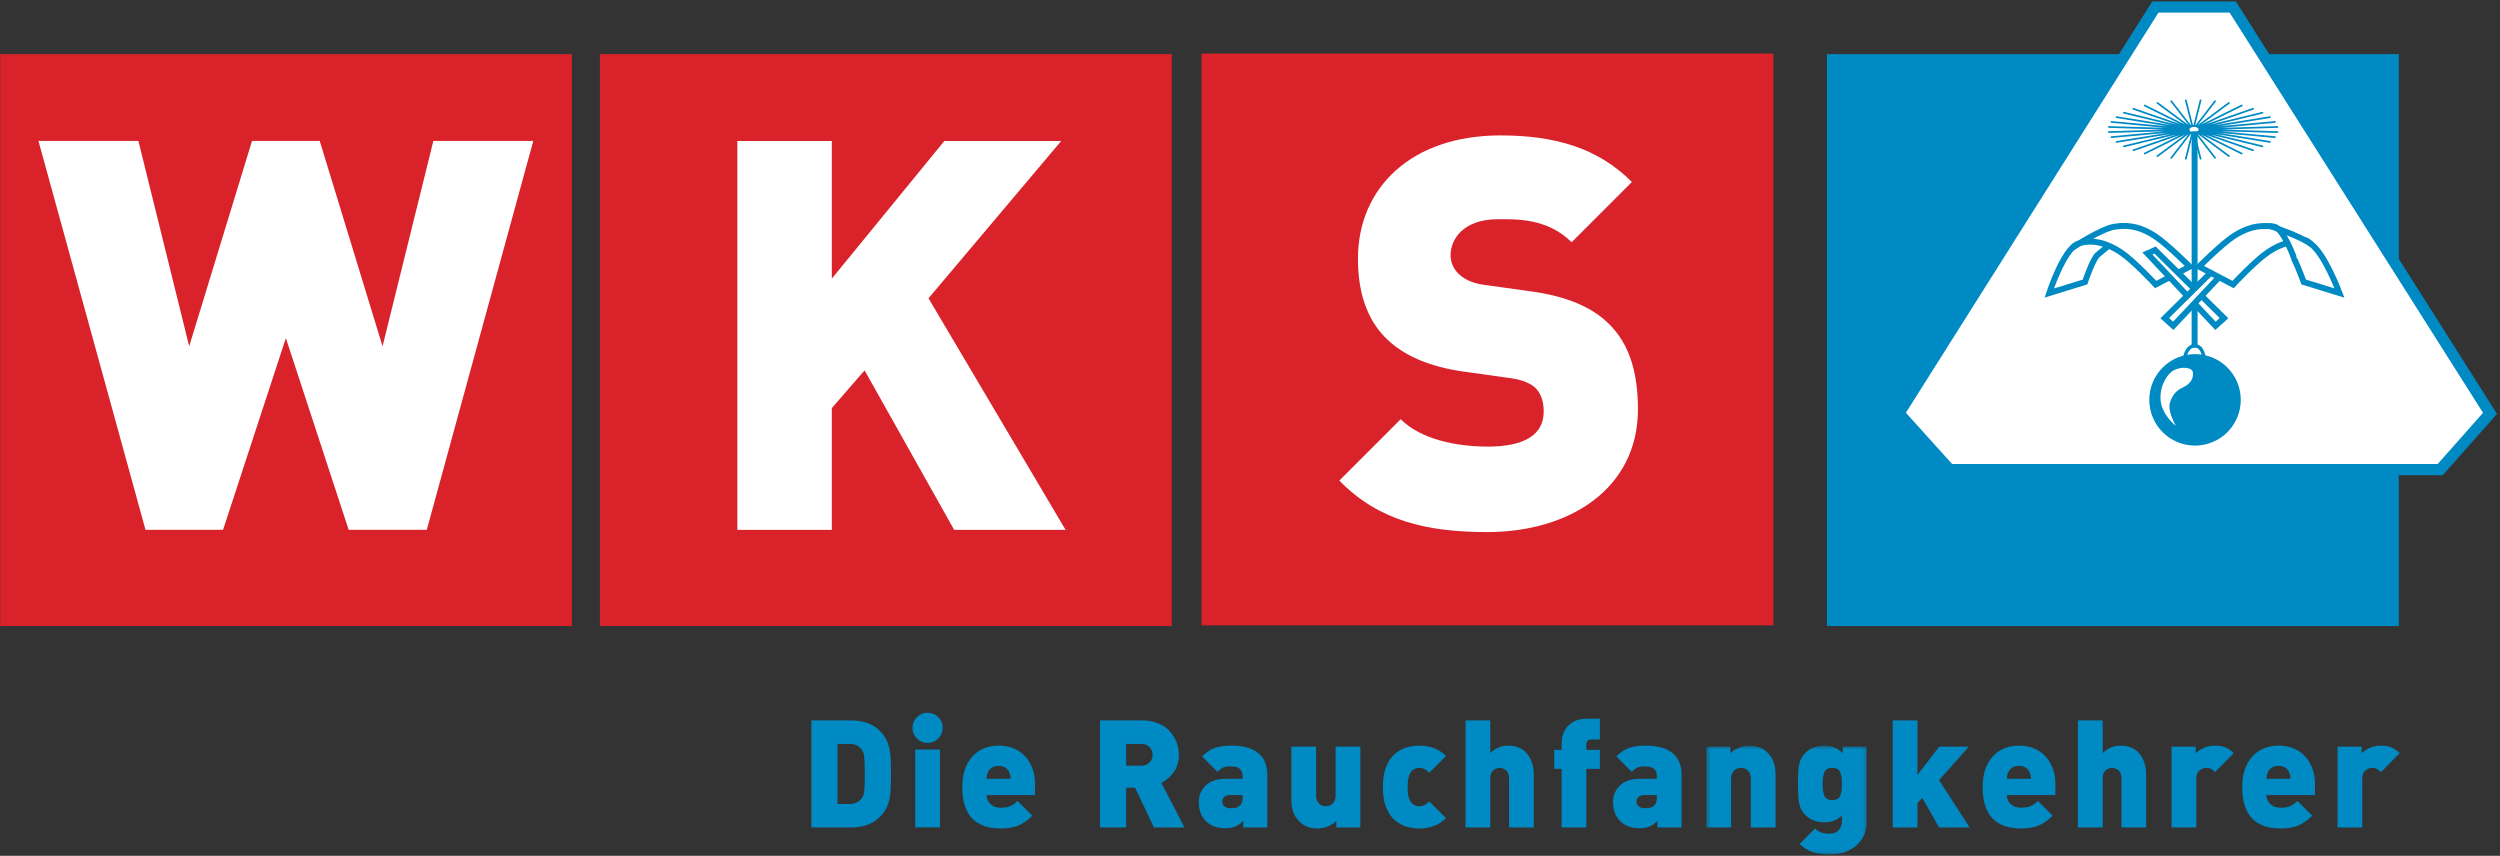
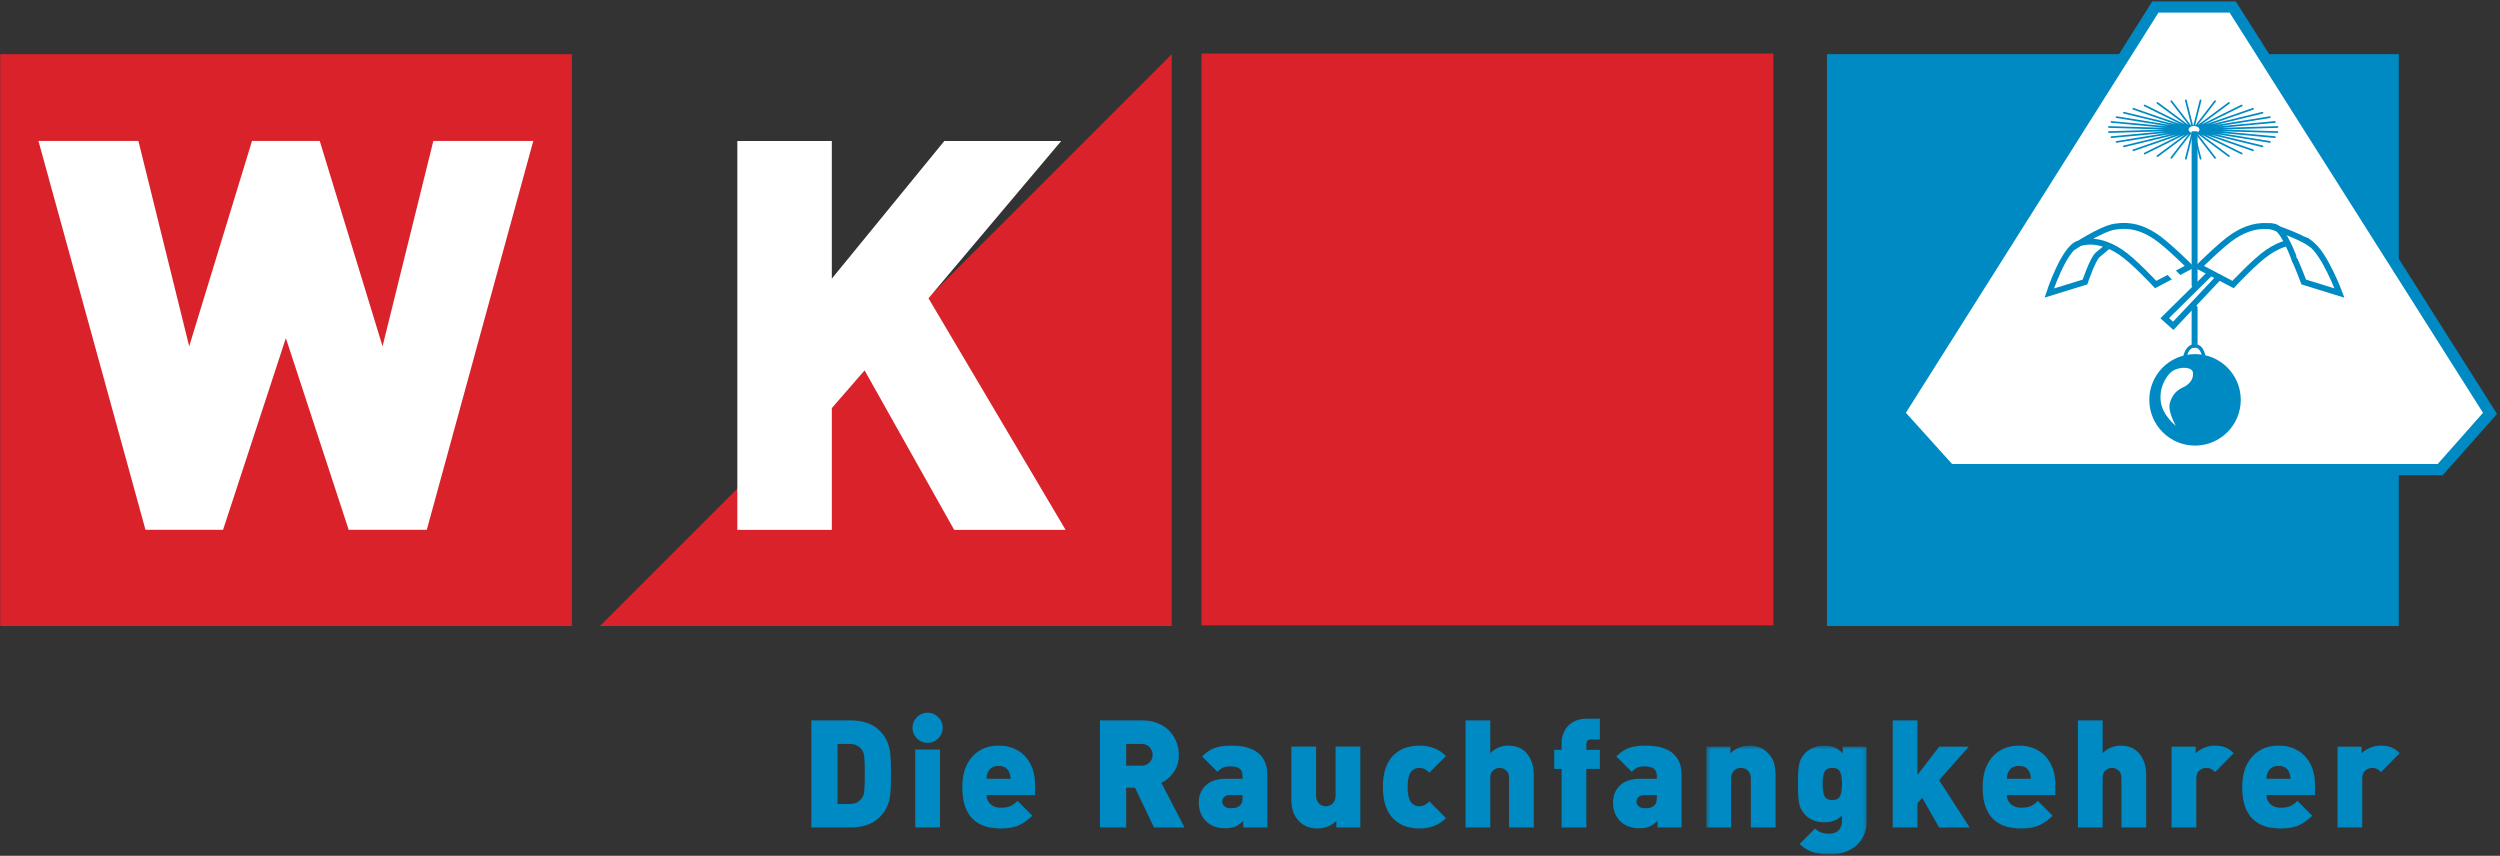
<svg xmlns="http://www.w3.org/2000/svg" xmlns:xlink="http://www.w3.org/1999/xlink" width="631" height="216" viewBox="0 0 631 216">
  <rect x="0" y="0" width="631" height="216" fill="#333333" stroke="none" />
  <title>WKS_Rauchfangkehrer</title>
  <defs>
    <path id="a" d="M.364 27.896h40.463V.499H.364v27.397z" />
  </defs>
  <g fill="none" fill-rule="evenodd">
    <path fill="#008AC4" d="M461.12 158.009h144.336V13.67H461.12z" />
    <path fill="#FFF" d="M563.537 1.77h-19.52l-64.742 102.562 12.808 14.201h123.822l12.574-14.201L563.537 1.769" />
    <path stroke="#008AC4" stroke-width="2.83" d="M563.537 1.77h-19.52l-64.742 102.562 12.808 14.201h123.822l12.574-14.201z" />
-     <path fill="#D9222A" d="M151.414 158.009h144.338V13.67H151.414z" />
+     <path fill="#D9222A" d="M151.414 158.009h144.338V13.67z" />
    <path fill="#FFF" d="M268.957 133.741l-34.603-58.452 33.499-39.704H238.35l-28.399 34.74v-34.74h-23.849v98.156h23.85v-30.742l8.271-9.513 22.61 40.255h28.123" />
    <path fill="#D9222A" d="M.06 158.009h144.28V13.67H.06z" />
    <path fill="#FFF" d="M134.605 35.572h-25.228L96.555 87.406 80.701 35.572H63.607L47.753 87.406l-12.82-51.834H9.705l27.02 98.155H56.3l15.854-48.39 15.854 48.39h19.713l26.883-98.155" />
    <path d="M224.804 199.18a15.532 15.532 0 0 1-.36 2.732 9.311 9.311 0 0 1-.853 2.276 8.608 8.608 0 0 1-1.516 2.012c-.886.886-1.953 1.55-3.204 1.992-1.252.442-2.61.664-4.075.664h-10.01v-27.02h10.01c1.465 0 2.823.215 4.075.646a8.048 8.048 0 0 1 3.204 2.01 8.63 8.63 0 0 1 1.516 2.012c.378.708.663 1.468.852 2.278.189.809.31 1.72.36 2.731.052 1.013.077 2.29.077 3.833 0 1.544-.025 2.82-.076 3.833zm-6.577-6.622a19.447 19.447 0 0 0-.115-1.65 4.503 4.503 0 0 0-.21-.969 2.626 2.626 0 0 0-.36-.664c-.331-.478-.75-.85-1.26-1.113-.509-.265-1.156-.398-1.944-.398h-2.937v15.164h2.937c.788 0 1.435-.131 1.944-.396.51-.265.929-.636 1.26-1.114a2.69 2.69 0 0 0 .36-.645c.09-.228.16-.544.21-.949.051-.404.09-.961.115-1.67.026-.708.038-1.643.038-2.808 0-1.163-.012-2.092-.038-2.788zM236.81 186.372c-.748.745-1.642 1.118-2.682 1.118-1.041 0-1.936-.373-2.685-1.118-.749-.746-1.122-1.639-1.122-2.676 0-1.036.373-1.928 1.122-2.675.749-.746 1.644-1.12 2.685-1.12 1.04 0 1.934.374 2.683 1.12.749.747 1.123 1.639 1.123 2.675 0 1.037-.374 1.93-1.123 2.676zm-5.802 22.459h6.24v-19.657h-6.24v19.657zM249.01 200.682c0 .884.322 1.635.968 2.253.645.62 1.523.929 2.637.929 1.012 0 1.815-.133 2.409-.398.594-.266 1.195-.702 1.802-1.31l3.72 3.722c-1.115 1.114-2.265 1.93-3.453 2.45-1.19.518-2.682.778-4.478.778-1.264 0-2.454-.146-3.568-.437a8.234 8.234 0 0 1-3.076-1.56c-.937-.746-1.684-1.816-2.24-3.211-.558-1.393-.836-3.141-.836-5.245 0-3.268.842-5.828 2.525-7.677 1.684-1.85 3.893-2.774 6.63-2.774 1.442 0 2.74.247 3.891.742 1.153.495 2.121 1.186 2.906 2.073a9.096 9.096 0 0 1 1.785 3.101c.406 1.18.609 2.442.609 3.785v2.779h-12.23zm5.712-5.746a2.576 2.576 0 0 0-.964-1.175c-.442-.295-1.016-.442-1.721-.442-.682 0-1.25.147-1.703.442a2.526 2.526 0 0 0-.983 1.175c-.228.465-.34 1.006-.34 1.627h6.052c0-.62-.114-1.162-.34-1.627zM291.268 208.856l-4.784-10.046h-2.24v10.046h-6.615v-27.02h10.692c1.442 0 2.743.234 3.906.703 1.162.467 2.135 1.113 2.92 1.935a8.43 8.43 0 0 1 1.781 2.808 8.95 8.95 0 0 1 .607 3.245c0 1.695-.424 3.144-1.273 4.345-.847 1.201-1.892 2.107-3.132 2.713l5.847 11.271h-7.709zm-1.129-20.265c-.522-.551-1.228-.827-2.117-.827h-3.778v5.492h3.778c.89 0 1.595-.27 2.117-.813.52-.542.782-1.18.782-1.911 0-.744-.262-1.39-.782-1.94zM313.799 208.856v-1.67c-.657.659-1.321 1.133-1.991 1.422-.67.29-1.524.436-2.56.436-2.047 0-3.675-.605-4.888-1.816-1.188-1.185-1.782-2.773-1.782-4.765 0-1.663.58-3.063 1.74-4.197 1.16-1.135 2.886-1.703 5.182-1.703h4.123v-.539c0-.924-.24-1.585-.722-1.984-.48-.397-1.264-.597-2.351-.597-.784 0-1.397.101-1.84.303-.443.203-.918.557-1.423 1.063l-3.87-3.873c1.038-1.037 2.099-1.753 3.187-2.146 1.087-.392 2.504-.588 4.25-.588 2.936 0 5.172.62 6.707 1.86 1.535 1.24 2.302 3.089 2.302 5.544v13.25H313.8zm-.176-8.174h-3.146c-.607 0-1.087.152-1.44.455-.354.303-.53.695-.53 1.174 0 .473.178.87.535 1.193.359.324.869.485 1.534.485.632 0 1.118-.05 1.46-.15.34-.1.675-.3 1.004-.602.388-.375.583-1.052.583-2.029v-.526zM337.288 208.856v-1.67a6.32 6.32 0 0 1-2.176 1.415 6.877 6.877 0 0 1-2.555.505c-1.892 0-3.419-.582-4.579-1.747-.807-.808-1.35-1.676-1.627-2.6-.279-.924-.417-2.006-.417-3.246V188.45h6.24v12.229c0 .557.087 1.02.261 1.386.174.366.386.658.635.872.249.216.51.362.784.438.274.076.535.114.785.114.248 0 .51-.038.784-.114a2.18 2.18 0 0 0 .803-.438 2.31 2.31 0 0 0 .635-.872c.162-.367.243-.829.243-1.386v-12.229h6.24v20.405h-6.056M358.248 209.106c-1.037 0-2.068-.14-3.094-.419-1.026-.278-2.009-.797-2.946-1.557-.94-.761-1.701-1.837-2.284-3.232-.583-1.393-.874-3.141-.874-5.245 0-2.101.291-3.85.874-5.245.583-1.392 1.344-2.469 2.284-3.23.937-.76 1.92-1.28 2.946-1.558a11.714 11.714 0 0 1 3.094-.418c2.733 0 4.971.872 6.717 2.618l-4.212 4.21c-.43-.427-.835-.738-1.215-.928a2.84 2.84 0 0 0-1.29-.284 2.63 2.63 0 0 0-1.934.799c-.684.711-1.024 2.057-1.024 4.036 0 1.981.34 3.326 1.024 4.037.53.533 1.176.8 1.934.8.481 0 .912-.095 1.29-.284.38-.19.785-.5 1.215-.93l4.212 4.212c-1.746 1.745-3.984 2.618-6.717 2.618M380.886 208.856v-12.38c0-.962-.257-1.646-.772-2.051-.515-.404-1.047-.607-1.599-.607s-1.085.203-1.6.607c-.515.405-.771 1.09-.771 2.05v12.381h-6.24v-27.02h6.24v8.262a6.387 6.387 0 0 1 2.1-1.422 6.196 6.196 0 0 1 2.368-.474c2.12 0 3.736.69 4.847 2.07 1.111 1.38 1.666 3.157 1.666 5.334v13.25h-6.239M400.39 194.067v14.789h-6.24v-14.789h-1.859v-4.805h1.86v-1.794c0-.737.126-1.463.38-2.175a6.053 6.053 0 0 1 1.14-1.947c.508-.585 1.174-1.055 1.999-1.412.824-.356 1.769-.534 2.834-.534h3.301v5.241h-2.163c-.834 0-1.252.425-1.252 1.272v1.35h3.415v4.804h-3.415M418.359 208.856v-1.67c-.657.659-1.32 1.133-1.99 1.422-.67.29-1.523.436-2.559.436-2.048 0-3.677-.605-4.89-1.816-1.187-1.185-1.781-2.773-1.781-4.765 0-1.663.579-3.063 1.739-4.197 1.16-1.135 2.887-1.703 5.183-1.703h4.123v-.539c0-.924-.241-1.585-.722-1.984-.48-.397-1.265-.597-2.35-.597-.786 0-1.399.101-1.84.303-.444.203-.918.557-1.424 1.063l-3.87-3.873c1.037-1.037 2.1-1.753 3.186-2.146 1.088-.392 2.504-.588 4.25-.588 2.937 0 5.173.62 6.708 1.86 1.535 1.24 2.302 3.089 2.302 5.544v13.25h-6.065zm-.175-8.174h-3.147c-.606 0-1.087.152-1.44.455-.354.303-.53.695-.53 1.174 0 .473.178.87.537 1.193.357.324.868.485 1.533.485.632 0 1.118-.05 1.46-.15.341-.1.676-.3 1.004-.602.388-.375.583-1.052.583-2.029v-.526z" fill="#008AC4" />
    <g transform="translate(430.318 187.703)">
      <mask id="b" fill="#fff">
        <use xlink:href="#a" />
      </mask>
      <path d="M11.597 21.153V8.925c0-.557-.082-1.019-.246-1.386a2.327 2.327 0 0 0-.643-.874 2.24 2.24 0 0 0-.814-.436 3.005 3.005 0 0 0-.793-.114c-.253 0-.518.038-.795.114a2.069 2.069 0 0 0-.794.436 2.641 2.641 0 0 0-.643.874c-.177.367-.264.829-.264 1.386v12.228H.365V.75h6.077v1.668a6.35 6.35 0 0 1 2.202-1.414C9.506.668 10.354.5 11.19.5c1.898 0 3.43.582 4.596 1.746.81.81 1.354 1.677 1.632 2.601.28.925.419 2.006.419 3.246v13.061h-6.24M38.315 25.605c-.836.758-1.825 1.34-2.966 1.744-1.14.403-2.394.607-3.76.607-1.695 0-3.15-.198-4.363-.59-1.214-.393-2.314-1.083-3.3-2.07l3.869-3.872c.86.86 2.023 1.29 3.49 1.29 1.189 0 2.036-.315 2.542-.944.507-.63.76-1.347.76-2.154v-1.48c-1.142 1.138-2.614 1.708-4.413 1.708-1.979 0-3.575-.607-4.792-1.822-.838-.86-1.364-1.833-1.58-2.92-.215-1.087-.322-2.732-.322-4.931 0-2.225.107-3.881.322-4.968.216-1.088.742-2.049 1.58-2.884C26.599 1.106 28.209.5 30.213.5c1.014 0 1.864.156 2.55.466.683.312 1.356.795 2.015 1.452V.75h6.05v18.908c0 2.425-.838 4.408-2.513 5.948zM34.131 7.158c-.305-.695-.964-1.043-1.978-1.043s-1.673.348-1.977 1.043c-.304.695-.456 1.699-.456 3.013 0 1.314.152 2.32.456 3.014.304.695.963 1.042 1.977 1.042 1.014 0 1.673-.347 1.978-1.042.303-.695.456-1.7.456-3.014 0-1.314-.153-2.318-.456-3.013z" fill="#008AC4" mask="url(#b)" />
    </g>
    <path fill="#008AC4" d="M489.43 208.856l-4.249-7.474-1.214 1.328v6.146h-6.24v-27.02h6.24v13.748l5.501-7.133h7.474l-7.512 8.458 7.703 11.947h-7.703M506.543 200.682c0 .884.322 1.635.967 2.253.646.62 1.524.929 2.638.929 1.012 0 1.814-.133 2.409-.398.594-.266 1.194-.702 1.802-1.31l3.718 3.722c-1.113 1.114-2.263 1.93-3.453 2.45-1.189.518-2.68.778-4.476.778-1.265 0-2.455-.146-3.568-.437a8.234 8.234 0 0 1-3.076-1.56c-.937-.746-1.684-1.816-2.24-3.211-.559-1.393-.836-3.141-.836-5.245 0-3.268.842-5.828 2.525-7.677 1.684-1.85 3.893-2.774 6.63-2.774 1.442 0 2.74.247 3.891.742 1.152.495 2.12 1.186 2.906 2.073a9.096 9.096 0 0 1 1.785 3.101c.406 1.18.609 2.442.609 3.785v2.779h-12.23zm5.712-5.746a2.576 2.576 0 0 0-.964-1.175c-.443-.295-1.016-.442-1.722-.442-.681 0-1.249.147-1.702.442a2.526 2.526 0 0 0-.983 1.175c-.228.465-.34 1.006-.34 1.627h6.052c0-.62-.114-1.162-.34-1.627zM535.451 208.856v-12.38c0-.962-.257-1.646-.772-2.051-.515-.404-1.047-.607-1.599-.607s-1.085.203-1.6.607c-.514.405-.771 1.09-.771 2.05v12.381h-6.24v-27.02h6.24v8.262a6.387 6.387 0 0 1 2.1-1.422 6.196 6.196 0 0 1 2.368-.474c2.12 0 3.737.69 4.848 2.07 1.11 1.38 1.667 3.157 1.667 5.334v13.25h-6.24M559.088 194.88c-.355-.353-.697-.619-1.025-.797-.329-.177-.733-.265-1.214-.265-.583 0-1.145.214-1.689.645-.544.431-.815 1.152-.815 2.164v12.229h-6.24v-20.405h6.088v1.669c.506-.505 1.19-.952 2.05-1.338a6.675 6.675 0 0 1 2.77-.58c1.036 0 1.921.146 2.655.436.733.29 1.442.778 2.125 1.46l-4.705 4.781M572.064 200.682c0 .884.322 1.635.967 2.253.646.62 1.524.929 2.638.929 1.012 0 1.814-.133 2.409-.398.594-.266 1.194-.702 1.802-1.31l3.718 3.722c-1.113 1.114-2.263 1.93-3.452 2.45-1.19.518-2.681.778-4.477.778-1.265 0-2.454-.146-3.568-.437a8.234 8.234 0 0 1-3.076-1.56c-.937-.746-1.684-1.816-2.24-3.211-.558-1.393-.836-3.141-.836-5.245 0-3.268.84-5.828 2.525-7.677 1.684-1.85 3.893-2.774 6.63-2.774 1.442 0 2.74.247 3.891.742 1.153.495 2.121 1.186 2.906 2.073a9.096 9.096 0 0 1 1.785 3.101c.406 1.18.609 2.442.609 3.785v2.779h-12.23zm5.712-5.746a2.576 2.576 0 0 0-.964-1.175c-.442-.295-1.016-.442-1.721-.442-.682 0-1.25.147-1.703.442a2.526 2.526 0 0 0-.983 1.175c-.228.465-.34 1.006-.34 1.627h6.052c0-.62-.114-1.162-.34-1.627zM600.973 194.88c-.356-.353-.696-.619-1.026-.797-.328-.177-.733-.265-1.213-.265-.582 0-1.145.214-1.69.645-.543.431-.814 1.152-.814 2.164v12.229h-6.24v-20.405h6.087v1.669c.507-.505 1.19-.952 2.05-1.338a6.679 6.679 0 0 1 2.77-.58c1.037 0 1.922.146 2.655.436.733.29 1.442.778 2.125 1.46l-4.704 4.781" />
    <path d="M551.703 25.322l3.719 14.746m-7.385-14.522l11.046 14.3m-14.545-13.86l18.047 13.417m-21.27-12.773l24.491 12.129M538.461 27.46l30.2 10.47m-32.586-9.48l34.974 8.491m-36.837-7.374l38.7 6.256m-39.974-5.045l41.243 3.834m-41.889-2.563l42.538 1.291m-42.538 0l42.538-1.289m-41.892 2.561l41.243-3.834m-39.969 5.045l38.7-6.256m-36.837 7.374l34.974-8.491m-32.588 9.48l30.2-10.47m-27.346 11.297l24.491-12.127m-21.268 12.773l18.047-13.416m-14.548 13.856l11.046-14.297m-7.38 14.522l3.719-14.746" stroke="#008AC4" stroke-width=".437" stroke-linecap="round" />
    <path d="M553.767 33.622c.758 0 1.372-.409 1.372-.912 0-.503-.614-.912-1.372-.912-.753 0-1.365.409-1.365.912 0 .503.612.912 1.365.912" fill="#FFF" />
-     <path d="M553.767 33.622c.758 0 1.372-.409 1.372-.912 0-.503-.614-.912-1.372-.912-.753 0-1.365.409-1.365.912 0 .503.612.912 1.365.912z" stroke="#008AC4" stroke-width=".437" />
    <path d="M553.915 87.717V33.139" fill="#FFF" />
    <path d="M553.915 87.717V33.139" stroke="#008AC4" stroke-width="1.5" />
    <path d="M554.026 89.819c-6.133 0-11.105 4.97-11.105 11.102 0 6.14 4.972 11.11 11.105 11.11 6.135 0 11.106-4.97 11.106-11.11 0-6.132-4.97-11.102-11.106-11.102" fill="#008AC4" />
    <path d="M554.026 89.819c-6.133 0-11.105 4.97-11.105 11.102 0 6.14 4.972 11.11 11.105 11.11 6.135 0 11.106-4.97 11.106-11.11 0-6.132-4.97-11.102-11.106-11.102zm-2.652.687s.433-3.218 2.58-3.218c2.148 0 2.363 3.218 2.363 3.218h-4.943z" stroke="#008AC4" stroke-width=".875" />
    <path d="M549.19 107.486s-3.657-2.792-3.87-6.663c-.219-3.867 2.033-6.642 3.218-7.305 1.934-1.077 4.73-.859 4.944.428.215 1.288-.382 2.894-2.58 3.87-1.934.858-2.789 2.411-3.222 3.868-.646 2.15 1.51 5.802 1.51 5.802M523.034 62.579s7.138-4.806 10.748-5.374c4.078-.646 7.083.43 10.095 2.365 3.011 1.934 8.81 7.735 8.81 7.735l-8.595 4.513s-5.586-6.021-8.81-8.166c-3.223-2.148-7.092-3.437-10.74-2.148-3.658 1.287-7.31 12.46-7.31 12.46l9.024-2.79s1.934-5.804 3.226-6.88l2.577-2.144" fill="#FFF" />
    <path d="M523.034 62.579s7.138-4.806 10.748-5.374c4.078-.646 7.083.43 10.095 2.365 3.011 1.934 8.81 7.735 8.81 7.735l-8.595 4.513s-5.586-6.021-8.81-8.166c-3.223-2.148-7.092-3.437-10.74-2.148-3.658 1.287-7.31 12.46-7.31 12.46l9.024-2.79s1.934-5.804 3.226-6.88l2.577-2.144" stroke="#008AC4" stroke-width="1.5" stroke-linecap="round" />
    <path fill="#FFF" d="M543.935 63.112l-1.934.862 17.188 18.267 2.151-1.935-17.405-17.194" />
-     <path stroke="#008AC4" stroke-width="1.5" stroke-linecap="round" d="M543.935 63.112l-1.934.862 17.188 18.267 2.151-1.935z" />
    <path fill="#FFF" d="M563.783 63.112l1.933.862-17.19 18.267-2.148-1.935 17.405-17.194" />
    <path stroke="#008AC4" stroke-width="1.5" stroke-linecap="round" d="M563.783 63.112l1.933.862-17.19 18.267-2.148-1.935z" />
    <path d="M579.197 65.62s-2.815-8.058-5.256-8.415c-4.092-.6-7.088.43-10.1 2.365-3.006 1.934-8.808 7.735-8.808 7.735l8.593 4.513s5.59-6.021 8.807-8.166c1.614-1.073 3.116-1.867 4.946-2.296" fill="#FFF" />
    <path d="M579.197 65.62s-2.815-8.058-5.256-8.415c-4.092-.6-7.088.43-10.1 2.365-3.006 1.934-8.808 7.735-8.808 7.735l8.593 4.513s5.59-6.021 8.807-8.166c1.614-1.073 3.116-1.867 4.946-2.296" stroke="#008AC4" stroke-width="1.5" stroke-linecap="round" />
    <path d="M581.886 60.654c.483.083.876.568 1.294.85 3.543 2.37 7.305 12.46 7.305 12.46l-9.023-2.79s-1.323-3.535-2.265-5.554" fill="#FFF" />
    <path d="M581.886 60.654c.483.083.876.568 1.294.85 3.543 2.37 7.305 12.46 7.305 12.46l-9.023-2.79s-1.323-3.535-2.265-5.554" stroke="#008AC4" stroke-width="1.5" stroke-linecap="round" />
    <path d="M573.22 57.115s7.529 2.567 9.96 4.389" fill="#FFF" />
    <path d="M573.22 57.115s7.529 2.567 9.96 4.389" stroke="#008AC4" stroke-width="1.5" stroke-linecap="round" />
    <path fill="#D9222A" d="M303.265 157.85h144.338V13.513H303.265z" />
-     <path d="M375.385 134.296c-15.071 0-27.38-2.766-37.335-12.998l15.488-15.49c5.117 5.117 14.104 6.913 21.986 6.913 9.542 0 14.107-3.179 14.107-8.847 0-2.352-.555-4.289-1.936-5.81-1.245-1.243-3.322-2.21-6.5-2.628l-11.893-1.66c-8.713-1.244-15.35-4.147-19.776-8.712-4.563-4.7-6.776-11.338-6.776-19.773 0-17.978 13.552-31.115 35.955-31.115 14.106 0 24.754 3.32 33.187 11.754l-15.209 15.212c-6.224-6.223-14.383-5.808-18.67-5.808-8.435 0-11.892 4.84-11.892 9.128 0 1.243.415 3.04 1.937 4.562 1.244 1.245 3.316 2.49 6.774 2.905l11.893 1.658c8.851 1.245 15.212 4.01 19.361 8.16 5.254 5.114 7.329 12.445 7.329 21.573 0 20.052-17.287 30.976-38.03 30.976" fill="#FFF" />
  </g>
</svg>